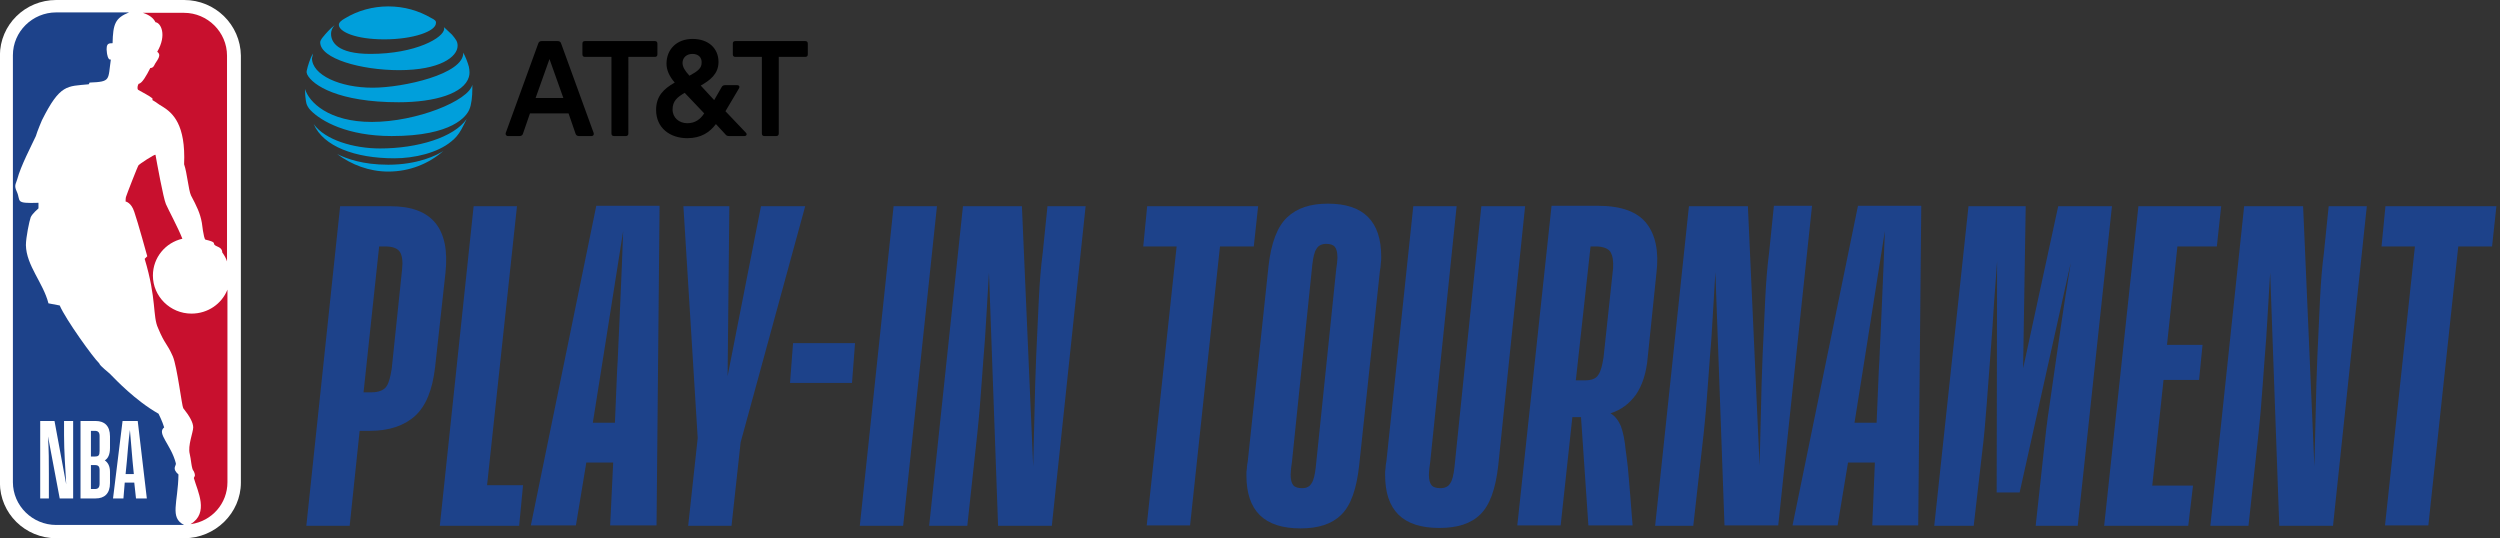
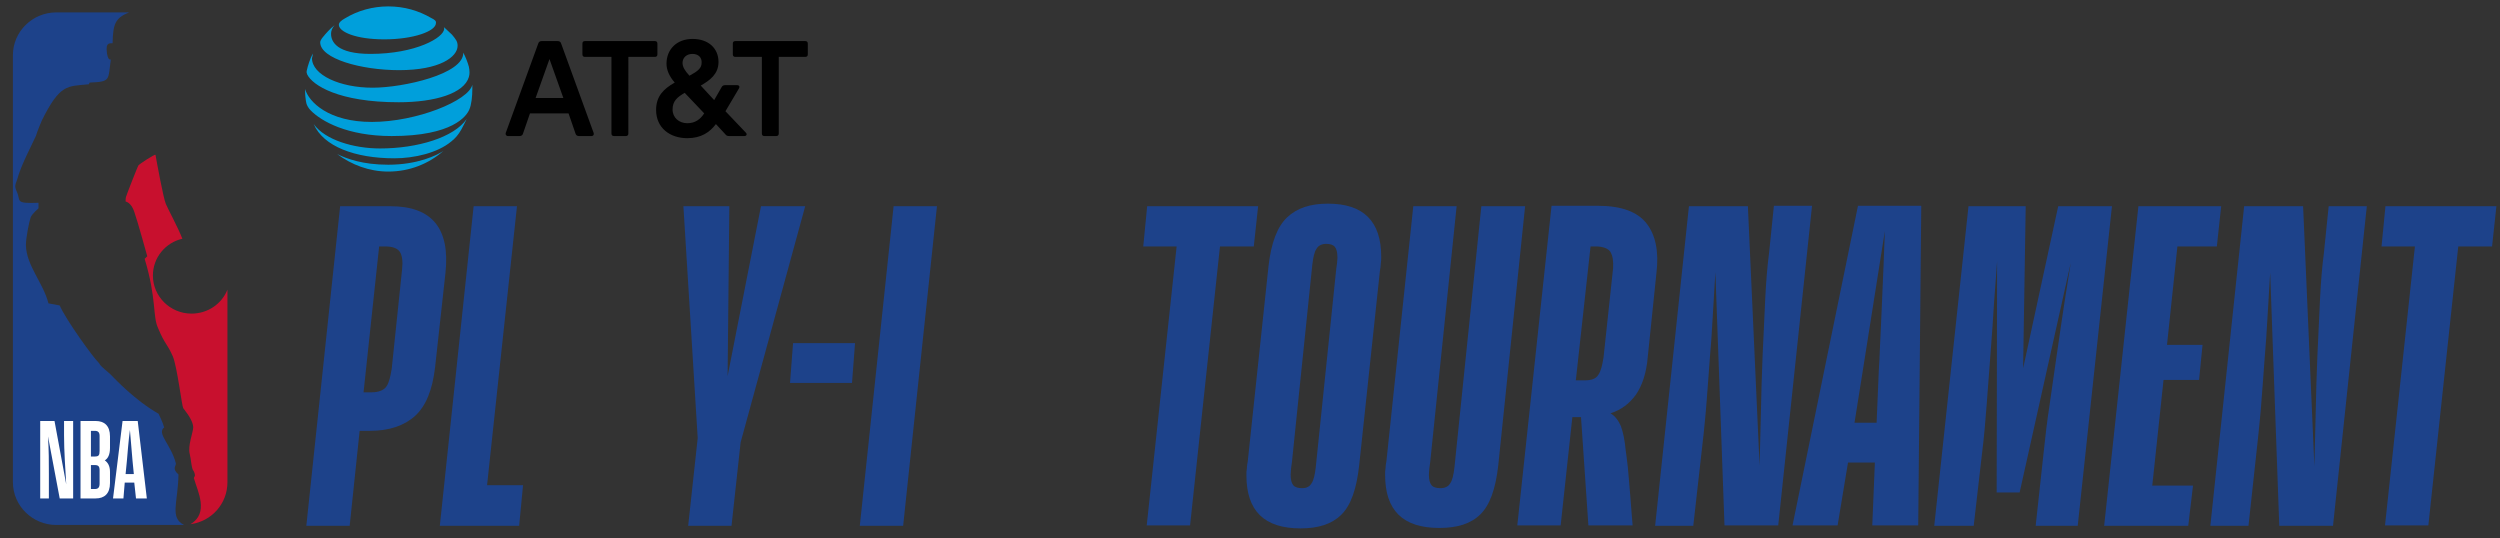
<svg xmlns="http://www.w3.org/2000/svg" xmlns:ns1="http://www.inkscape.org/namespaces/inkscape" xmlns:ns2="http://sodipodi.sourceforge.net/DTD/sodipodi-0.dtd" width="179.387mm" height="38.629mm" viewBox="0 0 179.387 38.629" version="1.1" id="svg8" ns1:version="0.92.5 (2060ec1f9f, 2020-04-08)" ns2:docname="play in logo.svg">
  <rect x="0" y="0" width="179.387" height="38.629" fill="#333333" stroke="none" />
  <defs id="defs2" />
  <ns2:namedview id="base" pagecolor="#ffffff" bordercolor="#666666" borderopacity="1.0" ns1:pageopacity="0.0" ns1:pageshadow="2" ns1:zoom="0.35" ns1:cx="901.83319" ns1:cy="431.67313" ns1:document-units="mm" ns1:current-layer="layer1" showgrid="false" fit-margin-top="0" fit-margin-left="0" fit-margin-right="0" fit-margin-bottom="0" ns1:window-width="1920" ns1:window-height="1017" ns1:window-x="1912" ns1:window-y="70" ns1:window-maximized="1" />
  <g ns1:label="Layer 1" ns1:groupmode="layer" id="layer1" transform="translate(-27.932,-174.849)">
    <g id="g874" transform="matrix(0.311,0,0,0.307,22.949,171.748)">
      <g id="g853">
        <g id="g851">
          <path id="path817" d="M 99,110.8 96.7,133 h -10 l 7.8,-74.7 h 11.6 c 9.6,0 13.8,5.2 12.7,15.6 L 116.4,96 c -0.6,5.2 -2.1,9 -4.6,11.3 -2.5,2.3 -6,3.5 -10.4,3.5 z m 4.5,-43.1 -3.6,34.1 h 1.8 c 1.7,0 2.9,-0.5 3.5,-1.4 0.6,-0.9 0.9,-2.3 1.2,-4.1 L 108.8,73 c 0.2,-1.8 0,-3.2 -0.5,-4 -0.6,-0.9 -1.7,-1.3 -3.5,-1.3 z" class="st0" ns1:connector-curvature="0" style="fill:#1d428a" />
          <path id="path819" d="m 135.8,133 h -18.3 l 7.8,-74.7 h 10 l -6.9,65.2 h 8.3 z" class="st0" ns1:connector-curvature="0" style="fill:#1d428a" />
-           <path id="path821" d="m 157.5,118.2 h -6.2 l -2.4,14.7 h -10.4 l 15.1,-74.7 h 14.6 l -0.7,74.7 h -10.7 z m -4.7,-9.3 h 5.1 l 0.5,-12.1 c 0.1,-1.4 0.2,-3.5 0.3,-6.2 0.1,-2.8 0.3,-5.7 0.4,-8.9 0.1,-3.2 0.3,-6.3 0.4,-9.5 0.1,-3.2 0.2,-5.9 0.3,-8.1 l -5.1,32.7 z" class="st0" ns1:connector-curvature="0" style="fill:#1d428a" />
          <path id="path823" d="m 186.9,113.5 -2.1,19.5 h -10 l 2.2,-20.5 -3.3,-54.2 h 10.6 l -0.4,39.7 7.7,-39.7 h 10.2 z" class="st0" ns1:connector-curvature="0" style="fill:#1d428a" />
          <path id="path825" d="m 213.3,90.3 -0.7,9.3 h -14.3 l 0.7,-9.3 z" class="st0" ns1:connector-curvature="0" style="fill:#1d428a" />
          <path id="path827" d="m 232.2,58.3 -7.8,74.7 h -10 l 7.8,-74.7 c 0,0 10,0 10,0 z" class="st0" ns1:connector-curvature="0" style="fill:#1d428a" />
-           <path id="path829" d="m 239.2,133 h -8.8 l 7.8,-74.7 h 13.6 l 2.6,60.8 c 0.1,-3.7 0.2,-7.8 0.3,-12.3 0.1,-4.5 0.2,-9.1 0.4,-13.6 0.2,-4.5 0.4,-8.9 0.6,-13.1 0.2,-4.2 0.5,-7.8 0.9,-10.9 l 1.1,-10.9 h 8.8 l -7.8,74.7 h -12.4 l -2.1,-59.2 c -0.2,3.3 -0.4,6.8 -0.6,10.2 -0.2,3.5 -0.4,6.9 -0.7,10.2 -0.2,3.3 -0.5,6.5 -0.7,9.5 -0.2,3 -0.5,5.6 -0.7,7.8 z" class="st0" ns1:connector-curvature="0" style="fill:#1d428a" />
          <path id="path831" d="m 280.7,58.3 h 25.6 l -1,9.4 h -7.8 l -6.9,65.2 h -10 l 6.9,-65.2 h -7.7 z" class="st0" ns1:connector-curvature="0" style="fill:#1d428a" />
          <path id="path833" d="m 308.7,72.3 c 0.6,-5.4 2,-9.2 4.3,-11.4 2.3,-2.2 5.4,-3.2 9.4,-3.2 8.2,0 12.3,4.1 12.3,12.4 0,0.5 0,1 -0.1,1.6 0,0.6 -0.1,1.1 -0.2,1.7 l -4.8,45.6 c -0.6,5.4 -1.9,9.2 -4.1,11.4 -2.2,2.2 -5.3,3.2 -9.4,3.2 -8.4,0 -12.5,-4.1 -12.5,-12.4 0,-0.6 0,-1.1 0.1,-1.6 0,-0.5 0.1,-1.1 0.2,-1.6 z m 5.4,45.8 c -0.1,0.5 -0.1,1 -0.2,1.5 0,0.5 -0.1,0.9 -0.1,1.4 0,1.2 0.2,2 0.6,2.5 0.4,0.5 1.1,0.7 2.1,0.7 1,0 1.7,-0.4 2.1,-1.1 0.5,-0.7 0.8,-2 1,-3.8 l 4.7,-46.1 c 0.1,-0.6 0.1,-1 0.2,-1.5 0,-0.4 0.1,-0.8 0.1,-1.3 0,-1.3 -0.2,-2.1 -0.6,-2.6 -0.4,-0.5 -1.1,-0.7 -2,-0.7 -1,0 -1.8,0.4 -2.2,1.1 -0.5,0.7 -0.8,2 -1,3.8 z" class="st0" ns1:connector-curvature="0" style="fill:#1d428a" />
          <path id="path835" d="m 367.9,58.3 -6.2,60.6 c -0.6,5.4 -1.9,9.2 -4.1,11.4 -2.2,2.2 -5.3,3.2 -9.5,3.2 -8.4,0 -12.5,-4.1 -12.5,-12.4 0,-0.6 0,-1.1 0.1,-1.6 0,-0.5 0.1,-1.1 0.2,-1.6 l 6.2,-59.6 h 10 l -6.1,59.8 c -0.1,0.5 -0.1,1 -0.2,1.5 0,0.5 -0.1,0.9 -0.1,1.4 0,1.2 0.2,2 0.6,2.5 0.4,0.5 1.1,0.7 2.1,0.7 1,0 1.8,-0.4 2.2,-1.1 0.5,-0.7 0.8,-2 1,-3.8 l 6.2,-61 z" class="st0" ns1:connector-curvature="0" style="fill:#1d428a" />
          <path id="path837" d="m 380.8,107.6 h -2 l -2.7,25.3 h -10 L 374,58.2 h 10.7 c 5.4,0 9.1,1.4 11.2,4.1 2.1,2.7 2.9,6.6 2.3,11.6 l -2,19.6 c -0.3,3.8 -1.3,6.7 -2.7,8.8 -1.5,2.1 -3.4,3.6 -5.9,4.4 1,0.6 1.8,1.6 2.4,3 0.5,1.4 0.9,3.3 1.1,5.6 0.1,0.8 0.3,2.1 0.5,4 0.2,1.9 0.3,3.9 0.5,5.9 0.2,2.4 0.4,5 0.6,7.7 H 382.5 Z M 383,67.7 379.6,99 h 2.1 c 1.5,0 2.6,-0.4 3.1,-1.3 0.6,-0.9 0.9,-2.2 1.2,-4.1 l 2.2,-20.8 c 0.1,-1.7 -0.1,-2.9 -0.6,-3.8 -0.5,-0.8 -1.7,-1.3 -3.4,-1.3 H 383 Z" class="st0" ns1:connector-curvature="0" style="fill:#1d428a" />
          <path id="path839" d="m 406.7,133 h -8.8 l 7.8,-74.7 h 13.6 L 422,119 c 0.1,-3.7 0.2,-7.8 0.3,-12.3 0.1,-4.5 0.2,-9.1 0.4,-13.6 0.2,-4.5 0.4,-8.9 0.6,-13.1 0.2,-4.2 0.5,-7.8 0.9,-10.9 l 1.1,-10.9 h 8.8 l -7.8,74.7 h -12.4 l -2.1,-59.2 c -0.2,3.3 -0.4,6.8 -0.6,10.2 -0.2,3.5 -0.4,6.9 -0.7,10.2 -0.2,3.3 -0.5,6.5 -0.7,9.5 -0.2,3 -0.5,5.6 -0.7,7.8 z" class="st0" ns1:connector-curvature="0" style="fill:#1d428a" />
          <path id="path841" d="m 448.6,118.2 h -6.2 l -2.4,14.7 h -10.4 l 15.1,-74.7 h 14.6 l -0.7,74.7 H 448 Z m -4.7,-9.3 h 5.1 l 0.5,-12.1 c 0.1,-1.4 0.2,-3.5 0.3,-6.2 0.1,-2.8 0.3,-5.7 0.4,-8.9 0.1,-3.2 0.3,-6.3 0.4,-9.5 0.1,-3.2 0.2,-5.9 0.3,-8.1 l -5.1,32.7 z" class="st0" ns1:connector-curvature="0" style="fill:#1d428a" />
          <path id="path843" d="m 471.4,133 h -9.1 l 7.9,-74.7 h 13.2 l -0.6,37.9 8.1,-37.9 h 12.4 l -7.9,74.7 h -9.7 l 1.9,-17.7 c 0.3,-3 0.7,-6.5 1.3,-10.5 0.6,-4 1.1,-8 1.7,-12 0.6,-4 1.1,-7.9 1.7,-11.7 0.6,-3.7 1.1,-6.9 1.5,-9.6 L 482,125.2 h -5.3 l 0.1,-54.1 c -0.2,2.7 -0.4,5.9 -0.7,9.7 -0.2,3.7 -0.5,7.6 -0.8,11.7 -0.3,4.1 -0.6,8.1 -0.9,12.1 -0.3,4 -0.6,7.6 -1,10.8 z" class="st0" ns1:connector-curvature="0" style="fill:#1d428a" />
          <path id="path845" d="m 520.9,133 h -19.4 l 7.9,-74.7 h 19.1 l -1,9.4 h -9.1 l -2.4,23 h 8.2 l -0.8,8.2 h -8.2 l -2.6,24.7 h 9.4 z" class="st0" ns1:connector-curvature="0" style="fill:#1d428a" />
          <path id="path847" d="M 534.8,133 H 526 l 7.8,-74.7 h 13.6 l 2.6,60.8 c 0.1,-3.7 0.2,-7.8 0.3,-12.3 0.1,-4.5 0.2,-9.1 0.4,-13.6 0.2,-4.5 0.4,-8.9 0.6,-13.1 0.2,-4.2 0.5,-7.8 0.9,-10.9 l 1.1,-10.9 h 8.8 l -7.8,74.7 h -12.4 l -2.1,-59.2 c -0.2,3.3 -0.4,6.8 -0.6,10.2 -0.2,3.5 -0.4,6.9 -0.7,10.2 -0.2,3.3 -0.5,6.5 -0.7,9.5 -0.2,3 -0.5,5.6 -0.7,7.8 z" class="st0" ns1:connector-curvature="0" style="fill:#1d428a" />
          <path id="path849" d="M 566.4,58.3 H 592 l -1,9.4 h -7.8 l -6.9,65.2 h -10 l 6.9,-65.2 h -7.7 z" class="st0" ns1:connector-curvature="0" style="fill:#1d428a" />
        </g>
      </g>
      <g id="g867">
        <g id="g865">
-           <path id="path855" d="M 58.5,10.1 H 29 c -7.2,0 -13,5.8 -13,13 v 99.8 c 0,7.2 5.8,13 13,13 h 29.5 c 7.2,0 13.1,-5.9 13.1,-13 V 23.1 c -0.1,-7.2 -5.9,-13 -13.1,-13" class="st1" ns1:connector-curvature="0" style="fill:#ffffff" />
-           <path id="path857" d="m 51.2,33.1 v 0.4 c 0.9,0.5 1.4,1 2.3,1.5 2.4,1.5 5.4,4.2 5,13.5 0.7,2 1,6 1.6,7.3 1.3,2.5 2.1,4.1 2.5,6.4 0,0 0.4,3.6 0.8,3.9 2.5,0.6 1.8,0.8 2.1,1.2 0.4,0.5 1.8,0.5 1.8,1.8 0.5,0.7 0.9,1.4 1.1,2.1 V 23.1 c 0,-5.5 -4.5,-10 -9.9,-10 H 49 c 1.5,0.5 2.4,1.2 2.9,2.2 1.2,0.1 2.7,2.9 0.4,6.9 1,0.7 0.2,1.7 -0.5,2.8 -0.2,0.4 -0.4,1 -1.1,1 -0.9,1.8 -1.9,3.6 -2.7,3.7 -0.2,0.3 -0.4,1.1 -0.1,1.4 1.2,0.7 2.6,1.4 3.3,2" class="st2" ns1:connector-curvature="0" style="fill:#c8102e" />
          <path id="path859" d="m 68.5,77.8 c -1.3,3.3 -4.5,5.6 -8.3,5.6 -4.9,0 -8.9,-4 -8.9,-8.9 0,-4.2 2.9,-7.7 6.8,-8.6 -1,-2.6 -3.2,-6.7 -3.8,-8.1 C 53.7,56.4 52.2,48 51.9,46.3 51.8,46 48,48.6 48,48.7 c -0.2,0.2 -2.8,7 -2.9,7.4 -0.1,0.2 -0.1,1.1 -0.1,1.1 0,0 1.3,0.2 2,2.4 0.8,2.3 3,10.4 3,10.4 l -0.6,0.6 c 2.8,9.4 1.8,13.4 3.1,16.2 1.6,3.9 2,3.4 3.4,6.6 1,2.4 2.1,11.7 2.4,12.1 1.5,1.9 2.3,3.4 2.3,4.5 0,1.1 -1.3,4.3 -0.8,6.2 0.3,1.1 0.4,3.6 0.9,4 0,0 0.5,0.9 0.2,1.3 -0.1,0.1 -0.2,0.4 -0.1,0.5 0.8,2.9 3.5,8 -0.8,10.6 h 0.1 c 4.8,-0.7 8.4,-4.8 8.4,-9.8 0,0 0,-45 0,-45 z" class="st2" ns1:connector-curvature="0" style="fill:#c8102e" />
          <path id="path861" d="m 57.2,121 c -1.6,-1.4 -0.5,-2 -0.6,-2.6 -1.1,-4.4 -4.5,-7 -2.7,-8.4 -0.4,-1.4 -1.3,-3.2 -1.3,-3.2 -5.4,-3.1 -10,-8.1 -10.8,-8.9 C 40.9,96.9 39.2,95.8 38.9,95 37.6,93.8 31.2,84.8 29.8,81.5 L 27.2,81 C 26,76.2 22.1,72.2 22,67.4 c 0,-1.8 0.8,-5.7 1.1,-6.5 0.3,-0.8 1.8,-2.1 1.8,-2.1 v -1.3 c -5.6,0.2 -4,-0.4 -5,-2.6 -0.7,-1.5 -0.2,-1.8 0.1,-2.9 0.8,-3.1 3.3,-7.9 4.3,-10.1 0.3,-1.1 1.4,-3.7 1.4,-3.7 4.2,-8.5 5.8,-7.9 10.8,-8.4 l 0.2,-0.4 c 5,-0.2 4.2,-0.6 4.9,-5.4 -0.7,0.3 -0.9,-1.5 -0.9,-1.5 -0.4,-2.7 0.8,-2.2 1.3,-2.3 0.1,-4.5 0.6,-5.9 3.8,-7.2 H 29 c -5.5,0 -10,4.5 -10,10 v 99.8 c 0,5.5 4.5,10 10,10 h 29.5 c -3.4,-1.7 -1.4,-5.2 -1.3,-11.8 z" class="st0" ns1:connector-curvature="0" style="fill:#1d428a" />
          <path id="path863" d="m 34.6,126.6 v -18.1 h 3.5 c 2,0 3.3,1.1 3.3,3.6 v 2.7 c 0,1.6 -0.5,2.5 -1.2,2.9 0.7,0.5 1.2,1.3 1.2,2.7 v 2.6 c 0,2.5 -1.3,3.6 -3.3,3.6 0,0 -3.5,0 -3.5,0 z m 2.4,-7.8 v 5.6 h 0.9 c 0.8,0 1.1,-0.4 1.1,-1.3 V 120 c 0,-0.9 -0.3,-1.2 -1.1,-1.2 z m 0,-8 v 6 h 0.9 c 0.9,0 1.1,-0.3 1.1,-1.3 V 112 c 0,-0.8 -0.3,-1.2 -1.1,-1.2 z m 10,12.1 h -2.2 l -0.3,3.7 h -2.4 l 2.2,-18.1 h 3.5 l 2.1,18.1 h -2.5 z m -1,-12.3 v 0 c -0.3,2.2 -0.6,6 -0.7,7.2 l -0.3,3.1 h 1.9 l -0.3,-3.1 c -0.1,-1.3 -0.4,-5 -0.6,-7.2 m -18.6,16 h -2.1 v -18.1 h 3.3 l 2.7,14.8 c -0.2,-3.5 -0.5,-7.8 -0.5,-11.5 v -3.3 h 2.1 v 18.1 h -3.1 l -2.7,-14.5 c 0.2,3.3 0.2,6 0.2,8.8 v 5.7 z" class="st1" ns1:connector-curvature="0" style="fill:#ffffff" />
        </g>
      </g>
      <g id="Lockup_00000107571965759152634800000017208971232987554969_">
        <path id="path869" d="m 192.4,41.9 c -0.4,0 -0.6,-0.2 -0.6,-0.6 V 23.4 h -6.1 c -0.4,0 -0.6,-0.2 -0.6,-0.6 v -2.5 c 0,-0.4 0.2,-0.6 0.6,-0.6 h 16.1 c 0.4,0 0.6,0.2 0.6,0.6 v 2.5 c 0,0.4 -0.2,0.6 -0.6,0.6 h -6.1 v 17.9 c 0,0.4 -0.2,0.6 -0.6,0.6 0,0 -2.7,0 -2.7,0 z M 146,33 142.8,23.9 139.6,33 Z m 7,8.2 c 0.1,0.4 -0.1,0.7 -0.5,0.7 h -2.9 c -0.4,0 -0.7,-0.2 -0.8,-0.6 l -1.6,-4.7 h -8.9 l -1.6,4.7 c -0.1,0.4 -0.4,0.6 -0.8,0.6 h -2.7 c -0.4,0 -0.6,-0.4 -0.5,-0.7 l 7.5,-20.9 c 0.1,-0.4 0.4,-0.6 0.8,-0.6 h 3.7 c 0.4,0 0.7,0.2 0.8,0.6 l 7.5,20.9 m 21.6,-2.3 c 1.8,0 3,-0.9 3.9,-2.3 L 174,31.8 c -1.7,1 -2.8,1.9 -2.8,3.9 0,1.9 1.5,3.2 3.4,3.2 m 1.2,-16.2 c -1.4,0 -2.3,0.9 -2.3,2.1 0,0.9 0.5,1.8 1.6,3 2,-1.1 2.8,-1.8 2.8,-3 0.1,-1.2 -0.7,-2.1 -2.1,-2.1 m 12.3,18.4 c 0.4,0.4 0.1,0.8 -0.3,0.8 h -3.5 c -0.5,0 -0.7,-0.1 -1,-0.5 l -2.1,-2.3 c -1.4,1.9 -3.4,3.3 -6.6,3.3 -4,0 -7.2,-2.4 -7.2,-6.6 0,-3.2 1.7,-4.9 4.3,-6.4 -1.3,-1.5 -1.9,-3 -1.9,-4.4 0,-3.4 2.4,-5.8 6,-5.8 3.7,0 6,2.2 6,5.4 0,2.8 -2,4.3 -4.1,5.5 l 3.1,3.4 1.7,-3 c 0.2,-0.4 0.5,-0.5 0.9,-0.5 h 2.7 c 0.4,0 0.7,0.3 0.4,0.8 l -3.1,5.3 4.7,5 m -27.7,0.8 c 0.4,0 0.6,-0.2 0.6,-0.6 V 23.4 h 6.1 c 0.4,0 0.6,-0.2 0.6,-0.6 v -2.5 c 0,-0.4 -0.2,-0.6 -0.6,-0.6 H 151 c -0.4,0 -0.6,0.2 -0.6,0.6 v 2.5 c 0,0.4 0.2,0.6 0.6,0.6 h 6.1 v 17.9 c 0,0.4 0.2,0.6 0.6,0.6 0,0 2.7,0 2.7,0 z" ns1:connector-curvature="0" />
        <path id="path871" d="m 93.8,46.1 c 3.3,2.5 7.4,4.1 11.8,4.1 4.9,0 9.3,-1.8 12.7,-4.8 0,0 0,-0.1 0,0 -1.5,1 -5.9,3.2 -12.7,3.2 -5.9,0 -9.6,-1.4 -11.8,-2.5 0,-0.1 0,0 0,0 m 13.2,1 c 4.7,0 10,-1.3 13.1,-3.9 0.9,-0.7 1.7,-1.6 2.4,-2.9 0.4,-0.7 0.8,-1.6 1.2,-2.4 0,0 0,-0.1 0,0 -2.9,4.3 -11.3,6.9 -20,6.9 -6.1,0 -12.7,-2 -15.3,-5.7 0,0 -0.1,0 0,0 2.2,5.2 9.5,8 18.6,8 m -5.2,-8.5 C 91.9,38.6 87.3,34 86.4,30.9 v 0 c 0,1.1 0.1,2.4 0.3,3.3 0.1,0.4 0.4,1.1 1,1.7 2.4,2.5 8.4,6 18.7,6 14.1,0 17.3,-4.7 17.9,-6.2 0.5,-1.1 0.7,-3.1 0.7,-4.8 0,-0.4 0,-0.7 0,-1 0,-0.1 0,-0.1 0,0 -0.8,3.7 -12.8,8.7 -23.2,8.7 m -13.6,-16 c -0.6,1.1 -1.2,3 -1.4,4 -0.1,0.4 0,0.6 0.1,0.9 1.2,2.5 7.2,6.5 21.1,6.5 8.5,0 15.1,-2.1 16.2,-5.9 0.2,-0.7 0.2,-1.4 0,-2.4 -0.3,-1.1 -0.8,-2.4 -1.3,-3.3 v 0 c 0.2,5 -13.8,8.2 -20.9,8.2 -7.6,0 -14,-3 -14,-6.9 0.1,-0.4 0.2,-0.7 0.2,-1.1 0.1,-0.1 0,-0.1 0,0 m 30.2,-6.2 c 0.1,0.1 0.1,0.3 0.1,0.4 0,2.1 -6.6,5.9 -17,5.9 -7.7,0 -9.1,-2.8 -9.1,-4.7 0,-0.6 0.2,-1.3 0.8,-2 0,0 0,-0.1 0,0 -1,0.8 -1.9,1.8 -2.7,2.8 -0.4,0.5 -0.6,0.9 -0.6,1.2 0,3.8 9.4,6.5 18.2,6.5 9.4,0 13.5,-3.1 13.5,-5.7 0,-1 -0.4,-1.5 -1.3,-2.6 -0.7,-0.7 -1.3,-1.2 -1.9,-1.8 v 0 m -2.9,-2.1 c -2.9,-1.7 -6.2,-2.7 -9.9,-2.7 -3.6,0 -7.1,1 -10,2.8 -0.9,0.5 -1.4,1 -1.4,1.5 0,1.6 3.8,3.4 10.5,3.4 6.7,0 11.9,-1.9 11.9,-3.8 0.1,-0.5 -0.3,-0.8 -1.1,-1.2" class="st3" ns1:connector-curvature="0" style="fill:#009fdb" />
      </g>
    </g>
  </g>
  <style id="style815" type="text/css">
	.st0{fill:#1D428A;}
	.st1{fill:#FFFFFF;}
	.st2{fill:#C8102E;}
	.st3{fill:#009FDB;}
</style>
</svg>